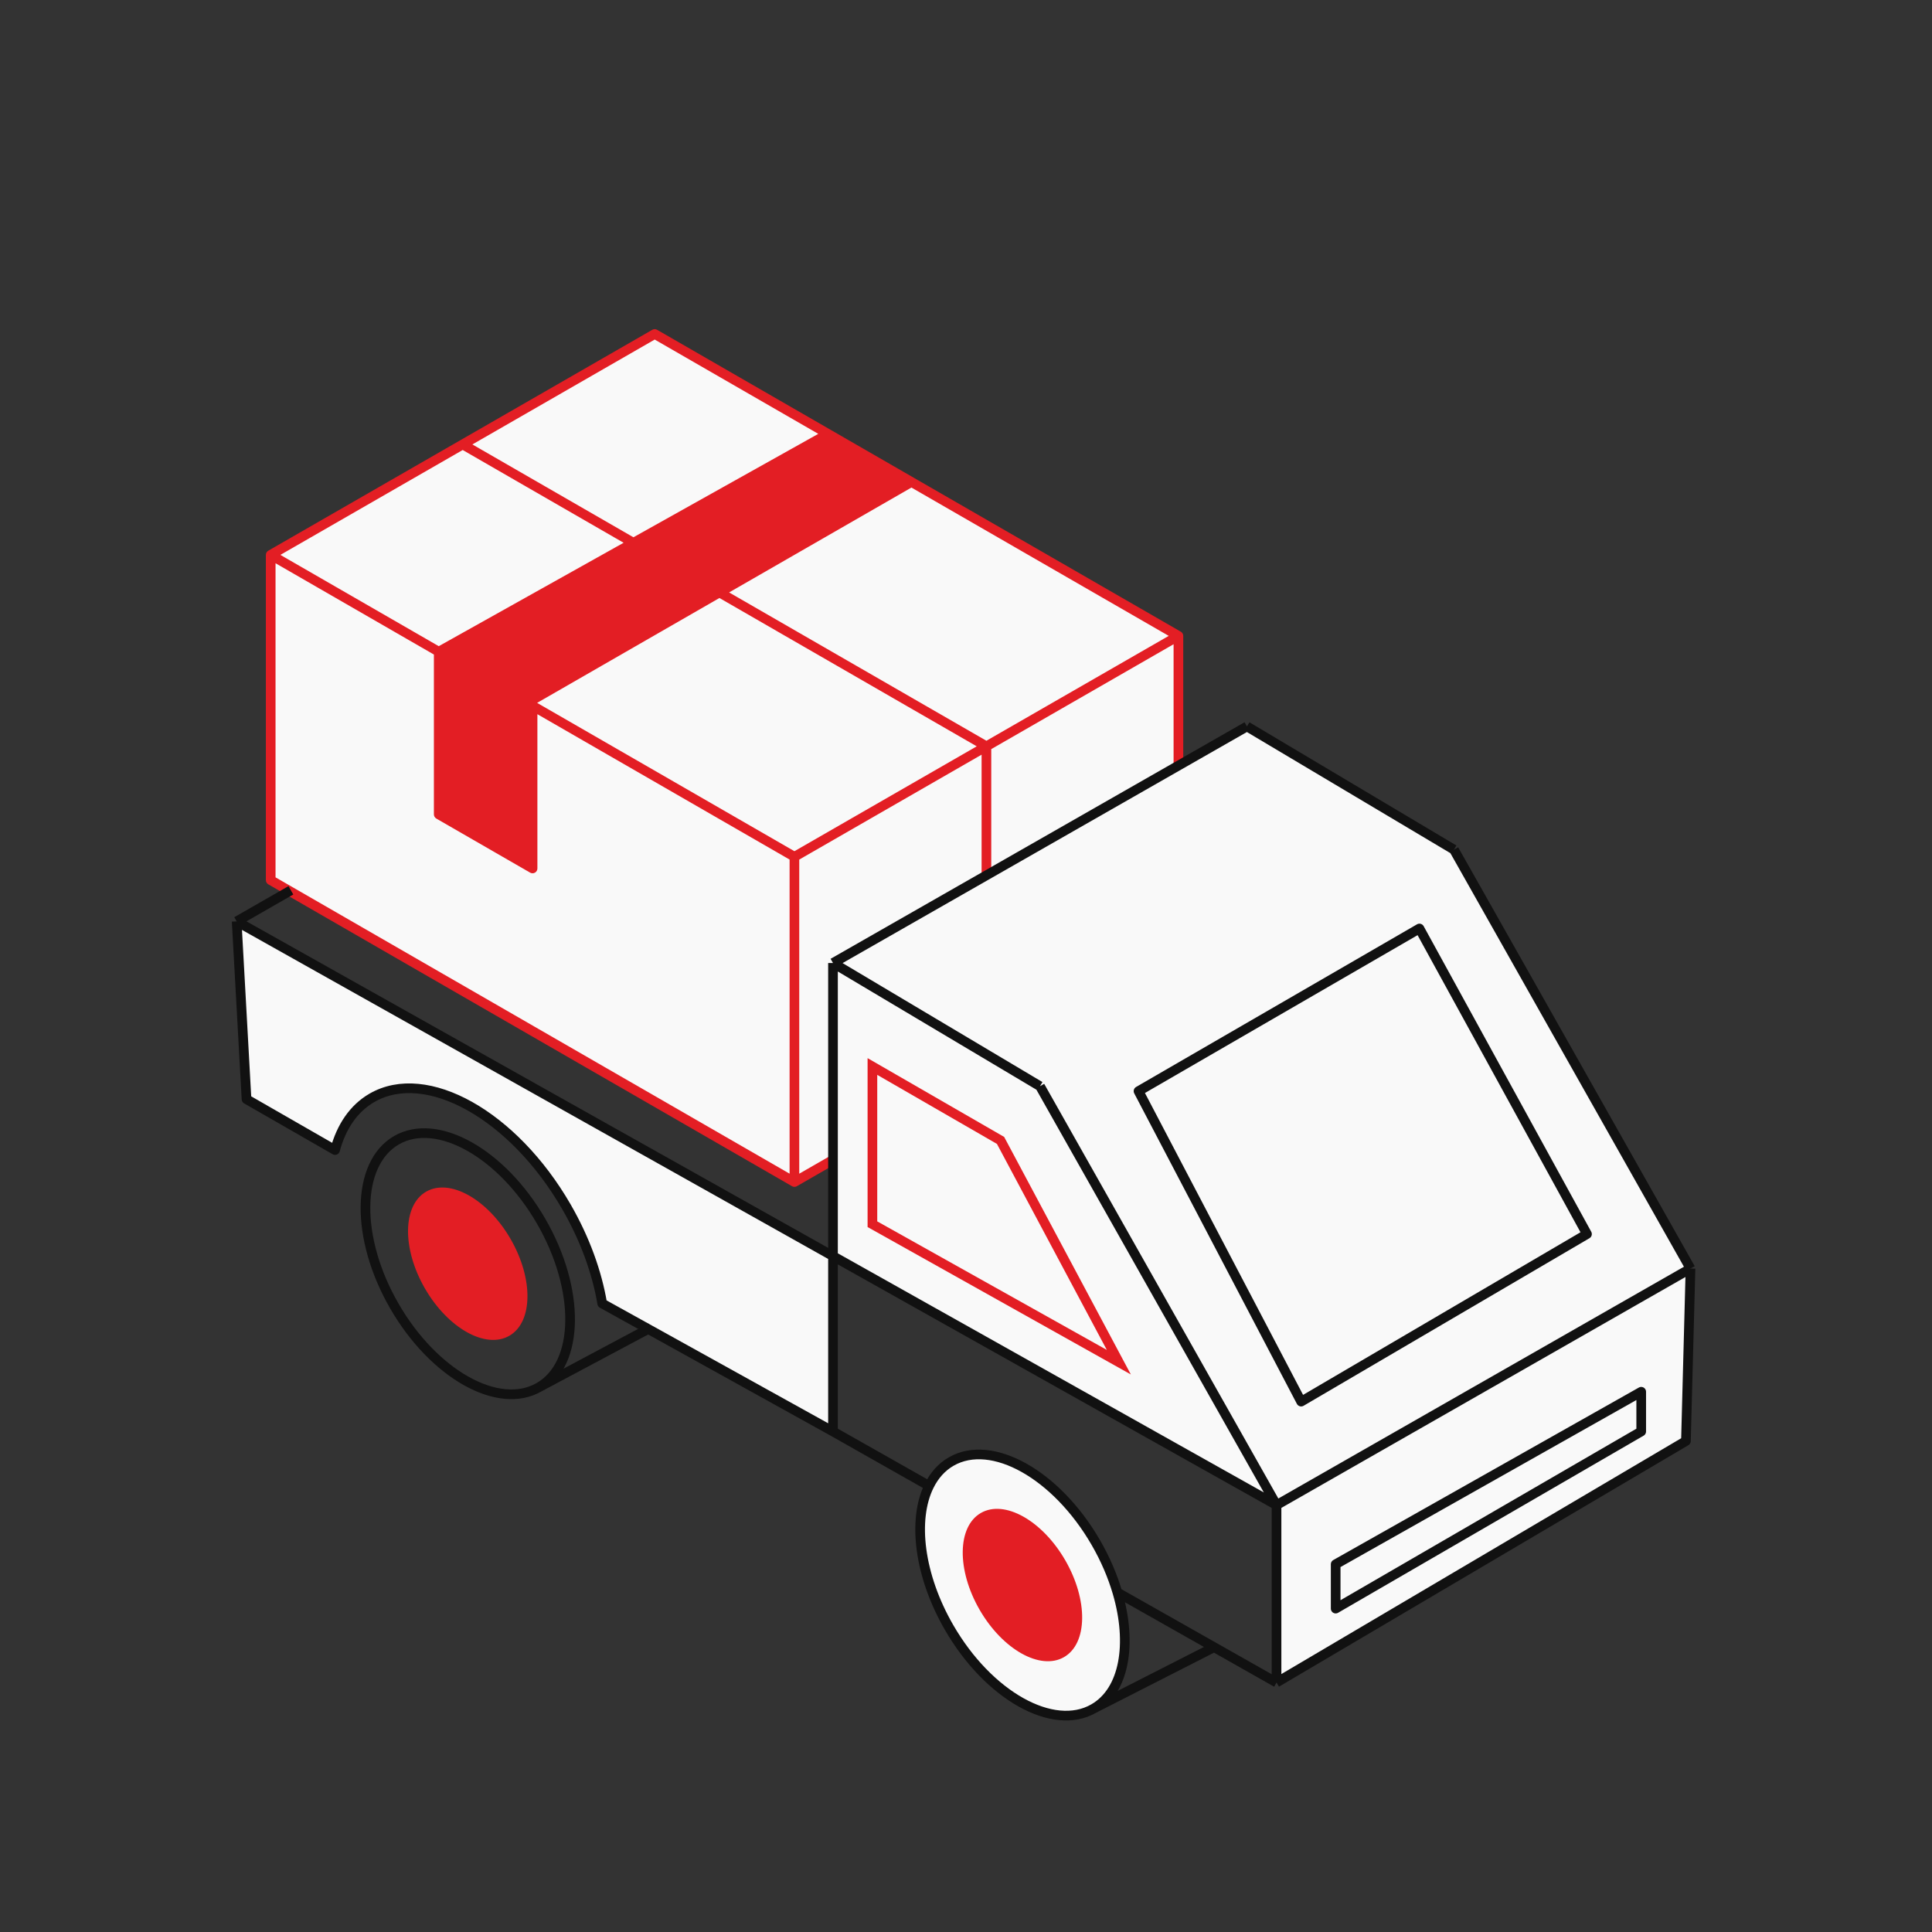
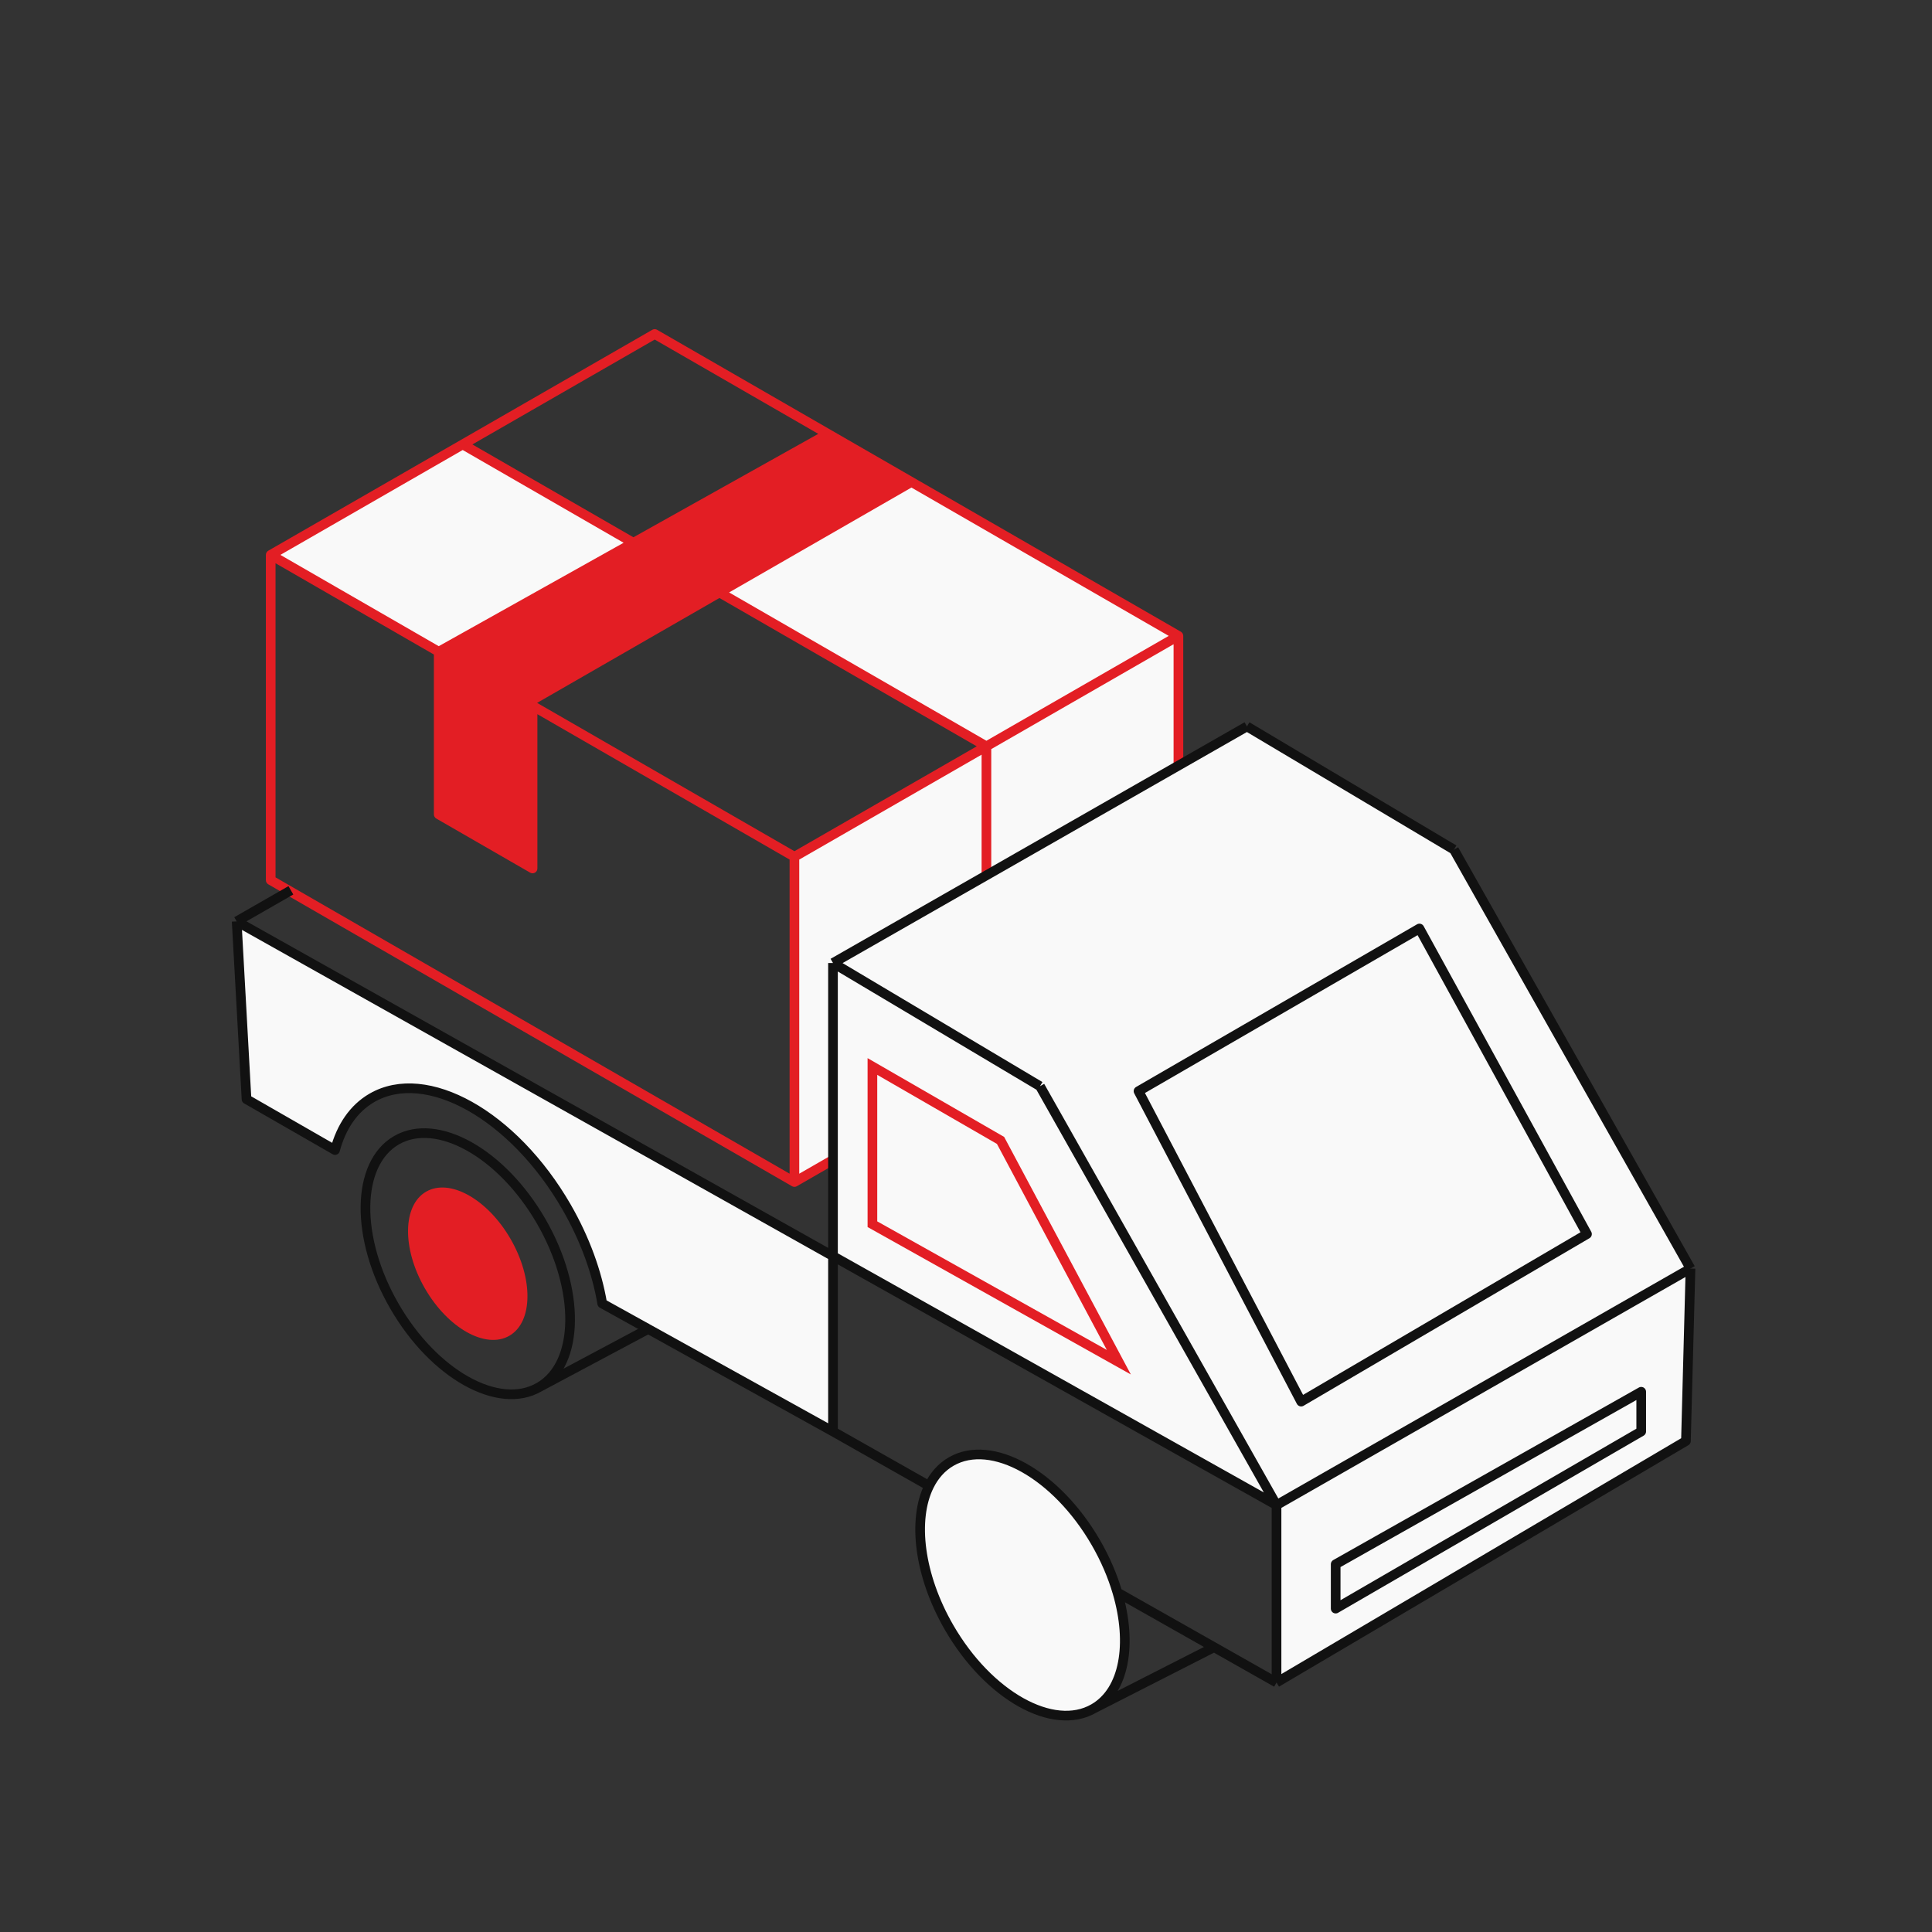
<svg xmlns="http://www.w3.org/2000/svg" width="200" height="200" viewBox="0 0 200 200" fill="none">
  <rect x="0" y="0" width="200" height="200" fill="#333333" stroke="none" />
  <path d="M54.6 72.761L74.475 61.328L65.569 56.194L45.417 67.468L54.6 72.761Z" fill="#E31E24" />
  <path d="M94.351 49.894L85.72 44.919L65.569 56.194L74.475 61.328L94.351 49.894Z" fill="#E31E24" />
  <path fill-rule="evenodd" clip-rule="evenodd" d="M55.131 73.067V89.903L45.417 84.303V67.468L54.6 72.761L55.131 73.067Z" fill="#E31E24" />
  <path d="M102.114 77.26L121.989 65.826L94.351 49.894L74.475 61.328L102.114 77.26Z" fill="#F9F9F9" />
-   <path d="M55.131 73.067L82.238 88.693L102.114 77.26L74.475 61.328L54.6 72.761L55.131 73.067Z" fill="#F9F9F9" />
-   <path d="M67.774 34.574L47.899 46.008L65.569 56.194L85.72 44.919L67.774 34.574Z" fill="#F9F9F9" />
  <path d="M47.899 46.008L28.023 57.441L45.417 67.468L65.569 56.194L47.899 46.008Z" fill="#F9F9F9" />
  <path d="M82.238 88.693V122.364L102.114 110.931V77.26L82.238 88.693Z" fill="#F9F9F9" />
  <path d="M121.989 99.497V65.826L102.114 77.26V110.931L121.989 99.497Z" fill="#F9F9F9" />
-   <path d="M28.023 57.441V91.112L45.417 101.139L55.131 106.738L82.238 122.364V88.693L55.131 73.067V89.903L45.417 84.303V67.468L28.023 57.441Z" fill="#F9F9F9" />
  <path d="M28.023 57.441L27.774 57.008C27.619 57.097 27.523 57.263 27.523 57.441H28.023ZM121.989 65.826H122.489C122.489 65.648 122.394 65.482 122.239 65.393L121.989 65.826ZM67.774 34.574L68.024 34.141C67.87 34.052 67.679 34.052 67.525 34.141L67.774 34.574ZM28.023 91.112H27.523C27.523 91.291 27.619 91.456 27.774 91.546L28.023 91.112ZM82.238 122.364L81.989 122.797C82.143 122.886 82.333 122.886 82.488 122.798L82.238 122.364ZM121.989 99.497L122.238 99.931C122.394 99.841 122.489 99.676 122.489 99.497H121.989ZM94.351 49.894L94.601 49.461L94.601 49.461L94.351 49.894ZM54.6 72.761L54.35 73.195L54.35 73.195L54.6 72.761ZM55.131 73.067L55.381 72.634L55.381 72.634L55.131 73.067ZM55.131 106.738L54.881 107.171L54.881 107.171L55.131 106.738ZM102.114 110.931L102.363 111.364L102.363 111.364L102.114 110.931ZM45.417 101.139L45.667 100.706L45.417 101.139ZM45.417 84.303H44.917C44.917 84.482 45.013 84.647 45.167 84.737L45.417 84.303ZM55.131 89.903L54.881 90.336C55.036 90.425 55.226 90.425 55.381 90.336C55.536 90.246 55.631 90.081 55.631 89.903H55.131ZM28.523 91.112V57.441H27.523V91.112H28.523ZM122.489 99.497V65.826H121.489V99.497H122.489ZM82.738 122.364V88.693H81.738V122.364H82.738ZM54.881 73.501L81.989 89.126L82.488 88.26L55.381 72.634L54.881 73.501ZM54.881 107.171L81.989 122.797L82.488 121.931L55.381 106.305L54.881 107.171ZM67.525 34.141L47.65 45.574L48.148 46.441L68.024 35.008L67.525 34.141ZM47.65 45.574L27.774 57.008L28.273 57.875L48.148 46.441L47.65 45.574ZM82.488 89.127L102.363 77.693L101.864 76.826L81.989 88.26L82.488 89.127ZM102.363 77.693L122.238 66.26L121.74 65.393L101.864 76.826L102.363 77.693ZM82.488 122.798L102.363 111.364L101.864 110.497L81.989 121.931L82.488 122.798ZM102.363 111.364L122.238 99.931L121.74 99.064L101.864 110.497L102.363 111.364ZM101.614 77.26V110.931H102.614V77.26H101.614ZM122.239 65.393L85.97 44.486L85.471 45.352L121.739 66.26L122.239 65.393ZM85.97 44.486L68.024 34.141L67.525 35.007L85.471 45.352L85.97 44.486ZM27.774 57.875L45.167 67.901L45.667 67.035L28.273 57.008L27.774 57.875ZM45.167 67.901L54.881 73.501L55.381 72.634L45.667 67.035L45.167 67.901ZM27.774 91.546L45.167 101.572L45.667 100.706L28.273 90.679L27.774 91.546ZM45.167 101.572L54.881 107.171L55.381 106.305L45.667 100.706L45.167 101.572ZM54.849 73.195L74.725 61.761L74.226 60.894L54.351 72.328L54.849 73.195ZM74.725 60.895L65.818 55.76L65.319 56.627L74.226 61.761L74.725 60.895ZM65.325 55.757L45.173 67.031L45.661 67.904L65.813 56.63L65.325 55.757ZM45.167 67.901L54.35 73.195L54.85 72.328L45.667 67.035L45.167 67.901ZM85.476 44.483L65.325 55.757L65.813 56.63L85.965 45.356L85.476 44.483ZM47.649 46.441L65.319 56.627L65.818 55.76L48.149 45.575L47.649 46.441ZM74.226 61.761L101.864 77.693L102.363 76.827L74.725 60.895L74.226 61.761ZM94.102 49.461L74.226 60.894L74.725 61.761L94.6 50.328L94.102 49.461ZM94.601 49.461L85.97 44.486L85.471 45.352L94.101 50.327L94.601 49.461ZM55.381 72.634L54.85 72.328L54.35 73.195L54.881 73.501L55.381 72.634ZM45.917 84.303V67.468H44.917V84.303H45.917ZM54.631 73.067V89.903H55.631V73.067H54.631ZM45.167 84.737L54.881 90.336L55.381 89.47L45.667 83.87L45.167 84.737ZM122.239 65.393L94.601 49.461L94.101 50.327L121.739 66.26L122.239 65.393Z" fill="#E31E24" />
  <path d="M86.231 130.034L132.146 155.808L107.658 112.444L86.231 99.689V130.034Z" fill="#F9F9F9" />
  <path d="M86.231 99.689L107.658 112.444L132.146 155.808L175 131.32L150.512 87.955L129.085 75.201L86.231 99.689Z" fill="#F9F9F9" />
  <path d="M132.146 155.808V174.174L174.527 149.176L175 131.32L132.146 155.808Z" fill="#F9F9F9" />
  <path d="M24.5 95.382L25.52 113.79L34.685 119.053C35.329 116.648 36.605 114.743 38.508 113.644C44.147 110.389 53.157 115.439 58.634 124.924C60.567 128.273 61.801 131.726 62.341 134.937L86.231 148.186V130.034L24.5 95.382Z" fill="#F9F9F9" />
  <path d="M113.445 159.695C114.432 161.404 115.174 163.151 115.673 164.85C117.233 170.169 116.407 175.029 113.226 176.865C109.029 179.288 102.322 175.529 98.246 168.47C95.132 163.076 94.454 157.316 96.18 153.817C96.712 152.736 97.475 151.871 98.465 151.299C102.662 148.876 109.369 152.635 113.445 159.695Z" fill="#F9F9F9" />
  <path d="M24.5 95.382L25.52 113.79L34.685 119.053C35.329 116.648 36.605 114.743 38.508 113.644C44.147 110.389 53.157 115.439 58.634 124.924C60.567 128.273 61.801 131.726 62.341 134.937L86.231 148.186M24.5 95.382L86.231 130.034M24.5 95.382L30.112 92.165M132.146 155.808V174.174M132.146 155.808C122.583 138.873 117.221 129.378 107.658 112.444M132.146 155.808L175 131.32M132.146 155.808L86.231 130.034M132.146 155.808L107.658 112.444M132.146 174.174L174.527 149.176L175 131.32M132.146 174.174L115.673 164.85M86.231 148.186V130.034M86.231 148.186L96.18 153.817M86.231 99.689C94.598 104.67 99.29 107.463 107.658 112.444M86.231 99.689L129.085 75.201M86.231 99.689L107.658 112.444M86.231 99.689V130.034M129.085 75.201C137.453 80.182 142.144 82.975 150.512 87.955M129.085 75.201L150.512 87.955M175 131.32C165.437 114.385 160.075 104.89 150.512 87.955M175 131.32L150.512 87.955M113.226 176.865C109.029 179.288 102.322 175.529 98.246 168.47C95.132 163.076 94.454 157.316 96.18 153.817M113.226 176.865L125.514 170.603M113.226 176.865C116.407 175.029 117.233 170.169 115.673 164.85M96.18 153.817C96.712 152.736 97.475 151.871 98.465 151.299C102.662 148.876 109.369 152.635 113.445 159.695C114.432 161.404 115.174 163.151 115.673 164.85M138.268 161.93L169.898 144.074V148.186L138.268 166.522V161.93Z" stroke="#111111" stroke-linejoin="round" />
  <path d="M90.312 126.729V110.403L103.577 118.056L115.821 141.013L90.312 126.729Z" stroke="#E31E24" stroke-linecap="round" />
  <path d="M164.285 127.749L134.695 145.094L117.859 112.954L146.939 96.118L164.285 127.749Z" fill="#F9F9F9" stroke="#111111" stroke-linejoin="round" />
  <path d="M55.805 143.602C60.002 141.179 60.1 133.491 56.024 126.431C51.948 119.371 45.242 115.612 41.045 118.035C36.848 120.459 36.75 128.146 40.826 135.206C44.902 142.266 51.608 146.025 55.805 143.602ZM55.805 143.602L67.356 137.442" stroke="#111111" stroke-linejoin="round" />
  <ellipse cx="48.421" cy="130.819" rx="5.12" ry="8.613" transform="rotate(-30 48.421 130.819)" fill="#E31E24" />
-   <ellipse cx="105.843" cy="164.083" rx="5.12" ry="8.613" transform="rotate(-30 105.843 164.083)" fill="#E31E24" />
</svg>